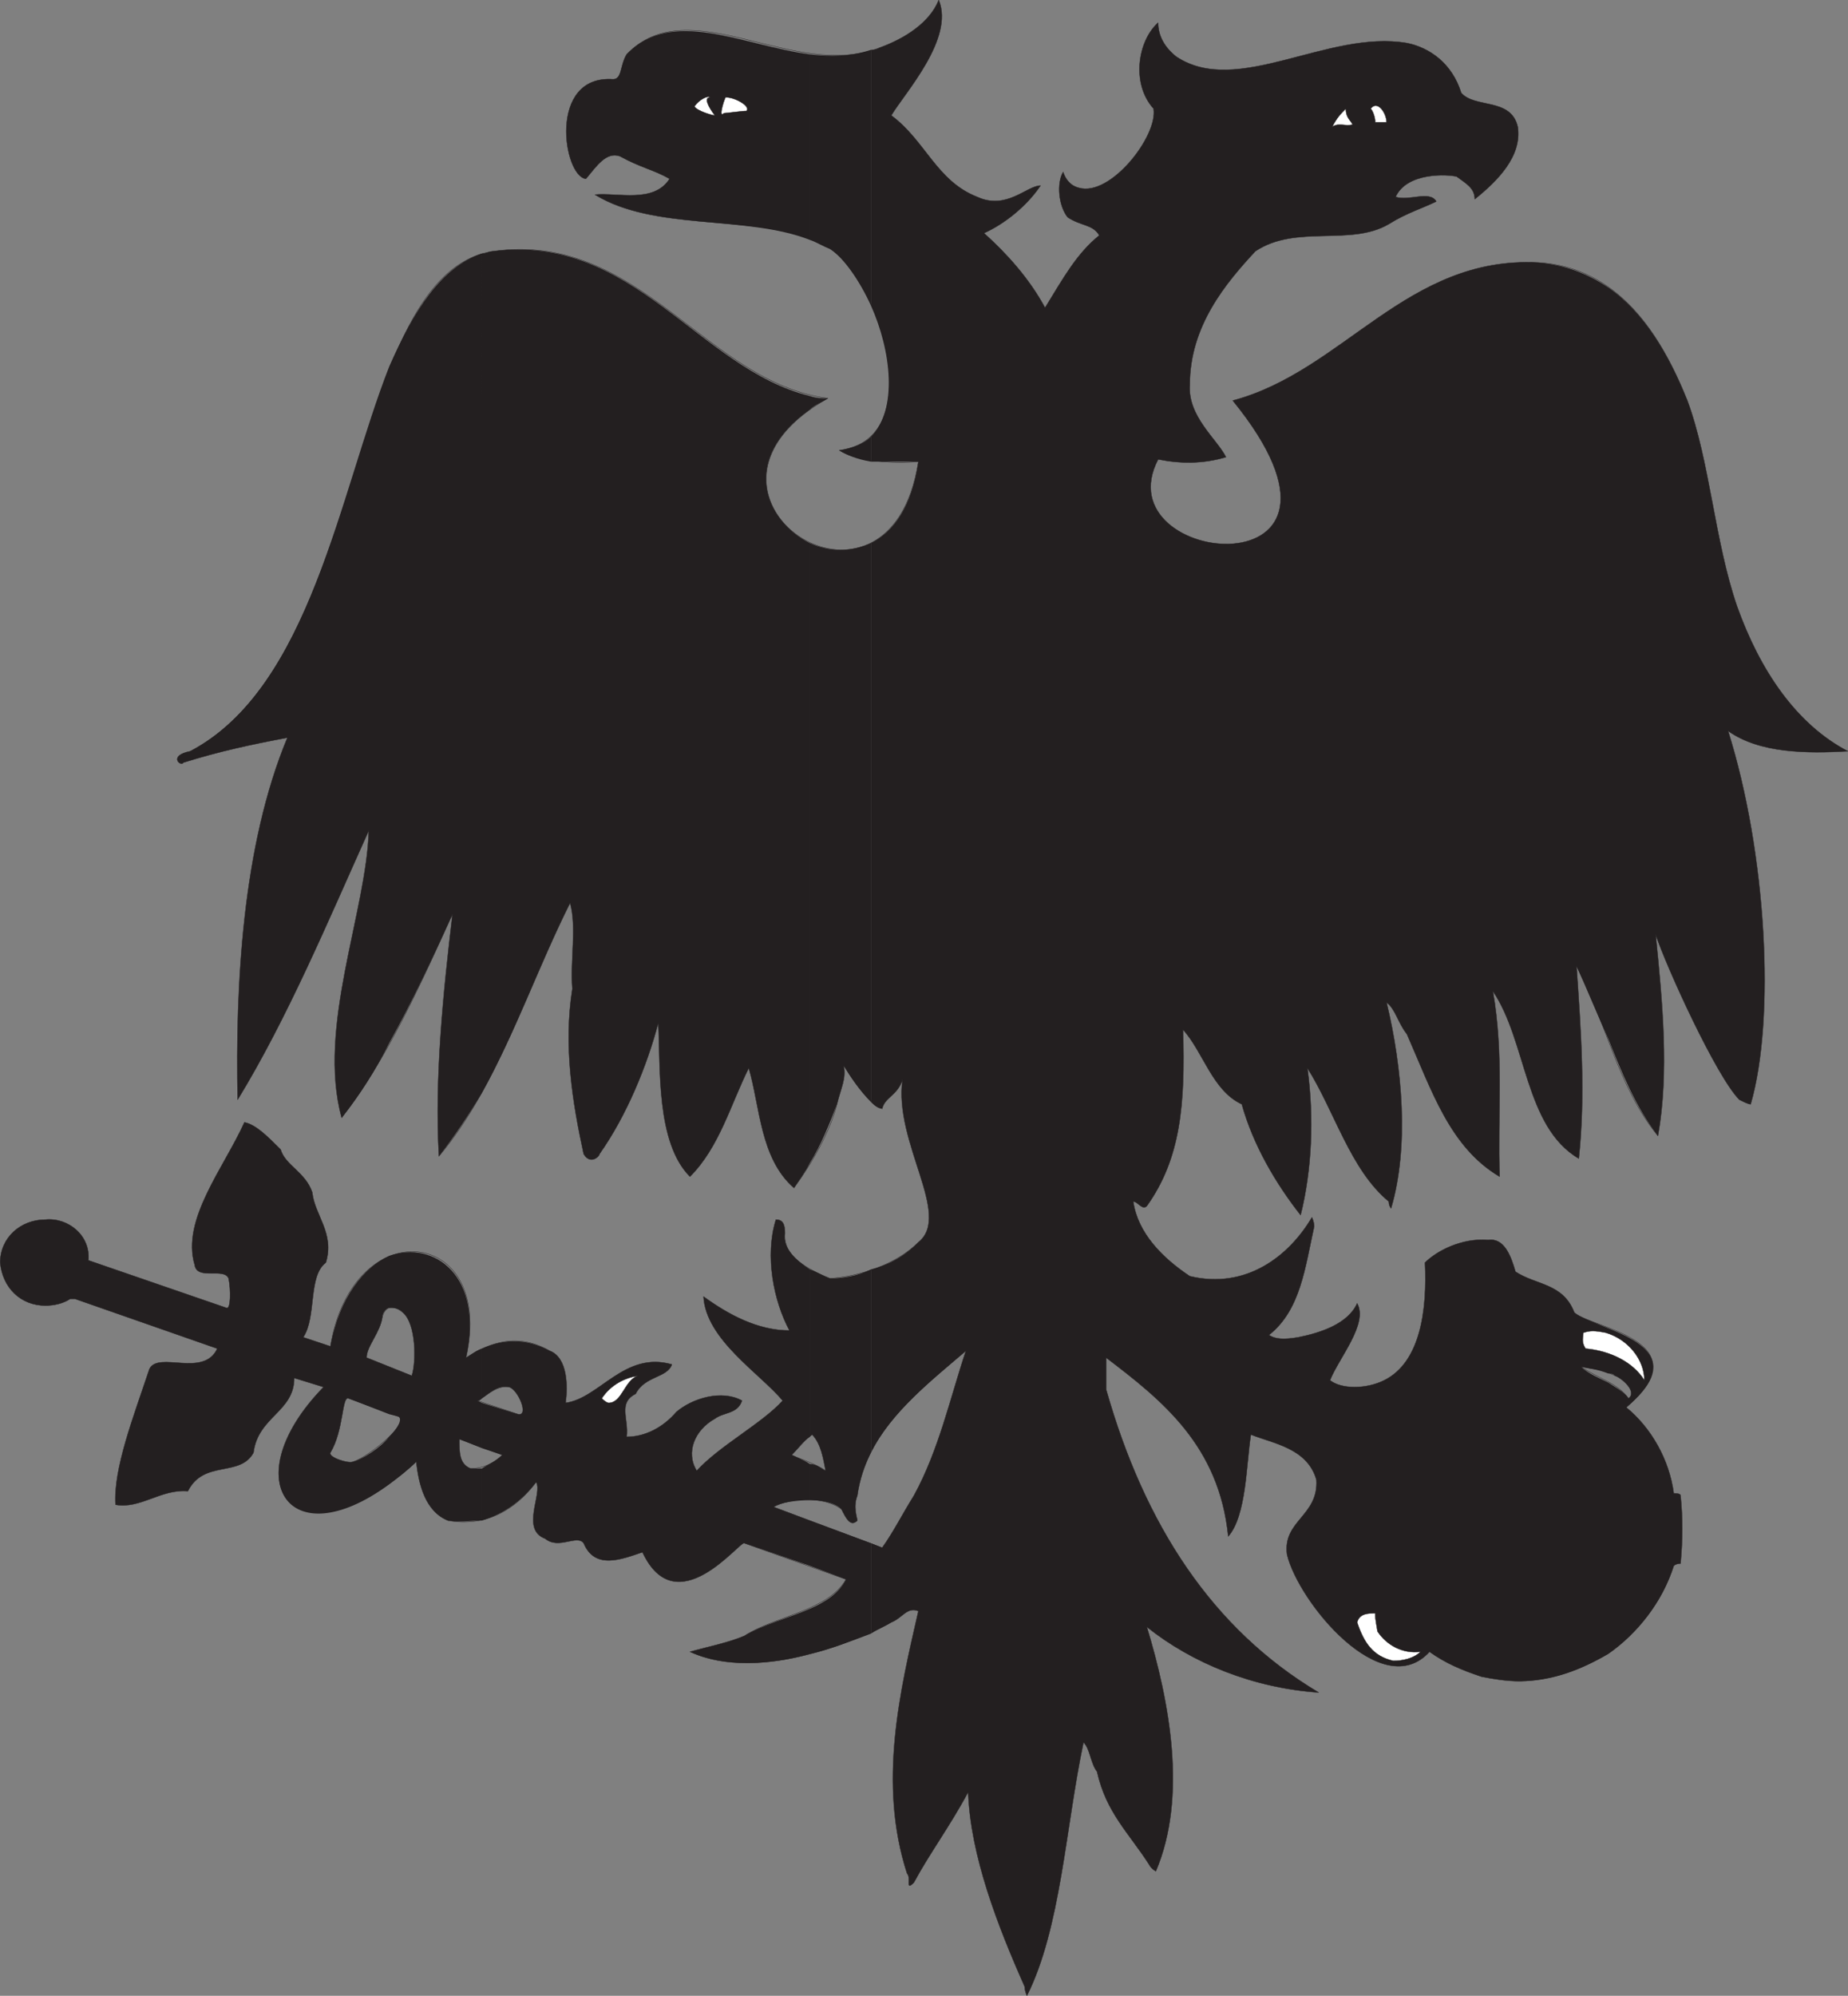
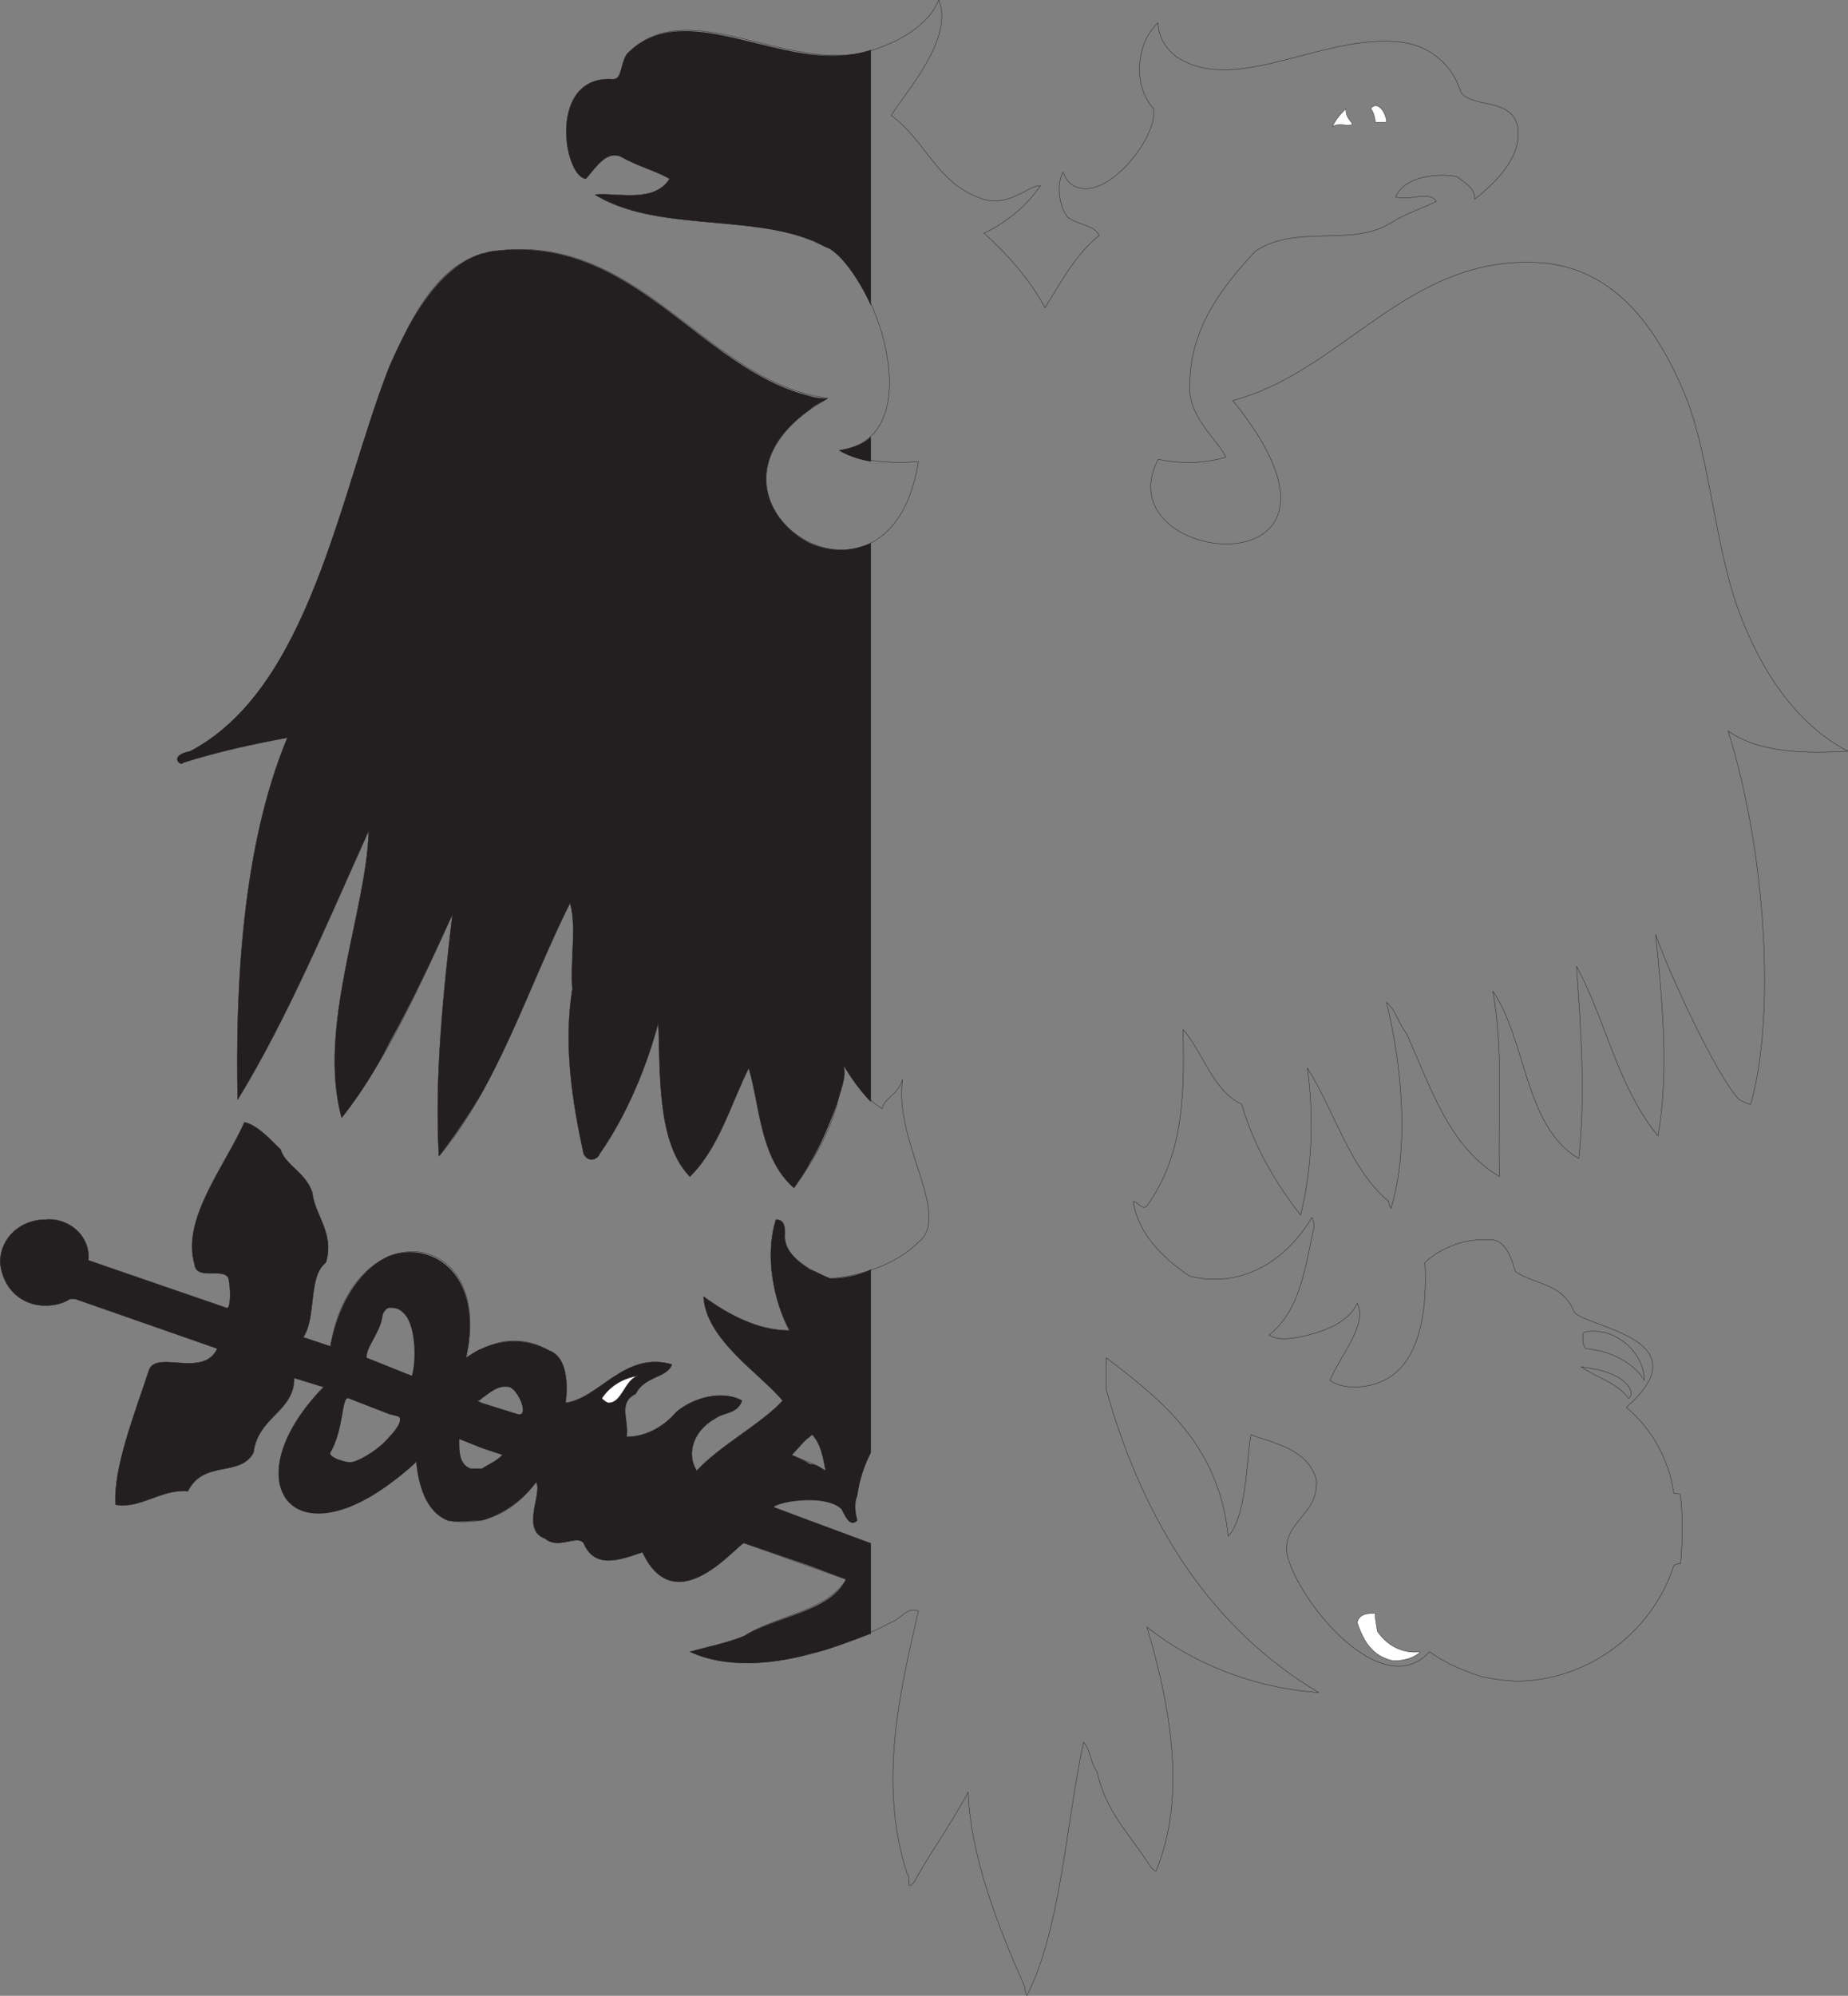
<svg xmlns="http://www.w3.org/2000/svg" width="612.838" height="661.55">
  <rect width="100%" height="100%" fill="#808080" stroke="none" />
-   <path fill="#231f20" fill-rule="evenodd" d="M533.31 458.273v90c9.75-6.75 18-17.25 21.75-29.25.75-.75 2.25-.75 2.25-.75.75-8.25.75-15 0-22.5 0-.75-1.5-.75-2.25-.75-1.5-11.25-7.5-21.75-15.75-28.5 18-15 5.25-21.75-6-26.25v15c.75 0 1.5 0 2.25.75 2.25.75 7.5 5.25 4.5 7.5-1.5-2.25-4.5-3.75-6.75-5.25m0-363v249c4.5 11.25 9 22.5 16.5 32.25 3.75-21 1.5-44.25-.75-66.75 3.75 11.25 20.25 47.25 27.75 54.75 1.5.75 3 1.5 3.75 1.5 8.25-28.5 5.25-83.25-7.5-123.75 10.5 7.5 26.25 7.5 39.75 6.75-17.25-9-29.25-27-36.75-48-7.5-21.75-9-48-16.5-68.25-6-15-14.25-29.25-26.25-37.5m0 249v-249c-6.75-4.5-14.25-7.5-23.25-8.25-43.5-2.25-64.5 36-101.25 45.75 52.5 64.5-43.5 55.5-24.75 19.5 7.5 1.5 15 1.5 22.5-.75-3-6-12.75-13.5-12-24 0-19.5 12-33.75 21.75-44.25 13.5-9 31.5-1.5 44.25-9 6-3.75 11.25-5.25 15.75-7.5-2.25-3.75-9 0-13.5-1.5 3.75-8.25 17.25-7.5 20.25-6.75 3 2.25 6 3.75 6 7.5 7.5-6 15.75-14.25 14.25-24-2.25-9.75-14.25-6-18.75-11.25-3-9.75-10.5-15-18-16.5-26.25-4.5-56.25 18-76.5 4.5-3.75-3-6-6.75-6-11.25-6.75 6-9 20.25-1.5 28.5 1.5 9-14.25 29.25-24.75 26.25-3-.75-4.5-3-5.25-5.25-2.25 3.75-1.5 11.25 1.5 15 4.5 3 8.25 2.25 10.5 6-7.5 6-12 14.25-18 24-5.25-9.75-12.75-18-20.25-24.75 6.75-3 14.25-9 18.75-15.75-4.5 0-11.25 8.25-21 3.75-13.5-5.25-17.25-18.75-28.5-27 4.5-7.5 21-25.5 15.75-38.25-3 7.5-11.25 12.75-19.5 15.75-1.5.75-2.25.75-3 .75v84.75c6.75 15 9 34.5 0 43.5v8.25h15.75c-2.25 15-8.25 23.25-15.75 27v185.25c.75.75 2.25 2.25 3.75 2.25.75-3.75 5.25-4.5 6.75-9.75-3 21 16.5 45 5.25 54-4.5 4.5-9.75 7.5-15.75 9v60.75c6.75-13.5 20.25-24 31.5-33.75-5.25 15.75-9 33-17.25 48-3.75 6-6.75 12-10.5 17.25l-3.75-1.5v30c2.25-1.5 4.5-2.25 6.75-3.75 3.75-1.5 5.25-5.25 9-3.75-6 26.25-13.5 57-3.75 87 1.5 1.5-.75 6 2.25 3 5.25-9.75 12-18.75 18-30 .75 21 9.75 44.25 18.75 64.5 0 1.5.75 3 .75 3 11.25-22.5 12.75-55.5 18.75-84 2.25 2.25 2.25 6.75 4.5 9.75 3 13.5 10.5 20.25 17.25 30.75.75 1.5 2.25 2.25 2.25 2.25 10.5-24.75 4.5-56.25-3-81 15 12 35.25 20.25 57 21.75-35.25-21-57.75-55.5-70.5-100.5v-10.5c18.75 14.25 37.5 29.25 40.5 59.25 6-6.75 6-24 7.5-33.75 7.5 3 18.75 4.5 21.75 15 .75 12-11.25 13.5-9.75 24.75 3.75 15.75 31.5 49.5 47.25 32.25 5.25 3.75 10.5 6 17.25 8.25 3.75.75 8.25 1.5 12.75 1.5 10.5 0 20.25-3.75 29.25-9v-90c-3-1.5-6.75-3-9-5.25 3 .75 5.25.75 9 2.25v-15c-5.25-2.25-9.75-3.75-11.25-5.25-3.75-9.75-12.75-9-19.5-13.5-1.5-5.25-3.75-11.25-9-10.5-9-.75-17.25 3.75-21 7.5.75 15.75-1.5 33-13.5 39-6 3-14.25 3-18 0 3-7.5 12.75-18.75 9-25.5-3 6.75-12 9.75-19.5 11.25-4.5.75-7.5.75-9.75-.75 10.5-8.25 12-22.5 15-36 0-1.5-.75-3-.75-3-7.5 12.75-21.75 24-40.5 19.5-9-6-17.25-14.25-18.75-24.75 1.5 0 3 3 4.5 1.5 11.25-15.75 12.75-33.75 12-58.5 6.75 7.5 9.75 20.25 19.5 24.75 3.75 13.5 11.25 26.25 19.5 36.75 3.75-15 4.5-32.25 2.25-48.75 9 14.25 14.25 33.75 27 44.25 0 1.5.75 2.25.75 2.25 6-20.25 3.75-46.5-1.5-68.25 3 2.25 3.75 6.75 6.75 10.5 8.25 18.75 14.25 37.5 30.75 47.25-.75-20.25 1.5-40.5-2.25-61.5 11.25 16.5 10.5 45 28.5 55.5 2.25-21 .75-42-.75-63.75 3.75 8.25 6.75 15.75 10.5 24" />
  <path fill="#231f20" fill-rule="evenodd" d="M288.81 101.273v-84.75c-6.75 2.25-13.5 2.25-20.25 1.5v61.5c2.25.75 4.5 2.25 6.75 3 4.5 3 9.75 10.5 13.5 18.75m0 51.75v-8.25c-2.25 2.25-6 3.75-10.5 4.5 2.25 1.5 6 3 10.5 3.75m0 212.25v-185.25c-6.75 3-13.5 3-20.25 0v205.5c3.75-6 6.75-13.5 9-19.5 1.5-6 3-8.25 2.25-12.75 2.25 3.75 5.25 8.25 9 12m0 116.25v-60.75c-4.5 2.25-9.75 3-13.5 3-2.25-.75-4.5-2.25-6.75-3v55.5l.75-.75c3 3 3.75 8.25 4.5 12-1.5-.75-3-2.25-5.25-2.25v12c3.75 0 8.25.75 10.5 3 1.5 3 3 6 5.25 3.75 0-.75-1.5-4.5 0-8.25.75-5.25 2.25-9.75 4.5-14.25m0 60v-30l-20.25-7.5v15l12 4.5c-2.25 4.5-6.75 7.5-12 9.75v15c6.75-1.5 14.25-4.5 20.25-6.75m-20.25-410.25v4.5c1.5-1.5 3.75-2.25 6-3.75-2.25 0-3.75 0-6-.75m0-51.75v-61.5c-22.5-3-45.75-15.75-60.75 0-2.25 3.75-1.5 8.25-4.5 8.25-21.75-1.5-16.5 32.25-9 33 3.75-4.5 6.75-9 11.25-7.5 6.75 3.75 11.25 4.5 16.5 7.5-5.25 8.25-17.25 4.5-24.75 5.25 19.5 12 50.25 6.75 71.25 15m0 56.25v-4.5c-36.75-9-58.5-54-105-48-1.5 0-2.25.75-3.75.75v278.25c11.25-20.25 18.75-42 29.25-63 2.25 8.25 0 18.75.75 28.5-3 18.75 0 37.5 3.75 54.75 2.25 3.75 5.25.75 5.25 0 9-12.75 15.75-29.25 19.5-43.5.75 15-.75 39.75 10.5 51 9.75-9.75 13.5-24 19.5-36 3.75 12.75 3.75 30 15 39.75 1.5-2.25 3.75-5.25 5.25-8.25v-205.5c-15-7.5-23.25-27.75 0-44.25m0 340.5v-55.5c-4.5-3-9-6.75-8.25-12 0-3-.75-4.5-3-4.5-3.75 12-.75 27 4.5 36.75-10.5 0-20.25-5.25-28.5-11.25.75 14.25 18.75 25.5 26.25 34.5-6.75 7.5-21 15-28.5 23.25-3.75-6-.75-13.5 6-17.25 3-2.25 7.5-1.5 9-6-6.75-3.75-16.5-.75-21.75 3.75-4.5 5.25-10.5 8.25-16.5 8.25.75-6-3-11.25 3-14.25 3-6 10.5-5.25 12-9.75-15.75-4.5-24 11.25-35.25 12.75.75-5.25.75-15-5.25-17.25-8.25-4.5-15.75-3.75-22.5-.75v16.5c2.25-1.5 5.25-4.5 9-3.75 3 .75 6.75 9.75 3 9l-12-3.75v15l6.75 2.25c-2.25 2.25-4.5 3-6.75 4.5v17.25c7.5-2.25 13.5-6.75 18-12.75 2.25 3.75-5.25 15.75 3 18.75 4.5 3.75 10.5-1.5 12.75 1.5 3.75 9 12.75 5.25 19.5 3 11.25 24 32.25-3.75 33.75-3l21.75 7.5v-15l-12-4.5c2.25-1.5 7.5-2.25 12-2.25v-12c-2.25-1.5-4.5-2.25-6-3 2.25-2.25 3.75-4.5 6-6m0 72v-15c-6.75 3-15.75 5.25-21.75 9-5.25 2.25-12.75 3.75-18 5.25 11.25 5.25 26.25 4.5 39.75.75m-108.75-186V84.023c-13.5 4.5-22.5 18.75-30.75 37.5v224.25c7.5-13.5 14.25-27.75 21-42.75-3 25.5-6 54-4.5 80.25 5.25-6.75 9.75-13.5 14.25-21m0 101.25v-16.5c-2.25.75-3.75 2.25-5.25 3 6-27-10.5-39-25.5-33.75v17.25c1.5 0 3 0 4.5 1.5 4.5 3.75 4.5 16.5 3 21l-7.5-3v15.75l3 .75c1.5.75 0 3.75-3 6.75v15.75c3-2.25 6-4.5 9-7.5.75 7.5 3 16.5 10.5 19.5 3.75.75 7.5 0 11.25 0v-17.25h-3.75c-3.75-1.5-3.75-5.25-3.75-9.75l7.5 3v-15l-1.5-.75c.75 0 .75 0 1.5-.75m-30.75-117.75v-224.25c-16.5 42-26.25 106.5-66 127.5-7.5 1.5-3 5.25-2.25 3.75 12-3.75 22.5-6 34.5-8.25-15 36-17.25 82.5-16.5 120 16.5-27 30-59.25 43.5-89.25-.75 27-17.25 65.25-9 95.25 6-7.5 11.25-15.75 15.75-24.75m0 87.75v-17.25c-8.25 3.75-16.5 13.5-19.5 30l-9-3c4.5-6.75 1.5-20.25 7.5-24.75 3-9.75-3.75-15.75-4.5-23.25-2.25-6.75-9-9-10.5-14.25-4.5-4.5-8.25-8.25-12-9-6.75 15-21 32.25-16.5 47.25.75 5.25 9.75.75 11.25 4.5.75 3.75.75 10.5-.75 9.75l-45.75-15.75c.75-8.25-6.75-14.25-14.25-13.5-8.25 0-15 6-15 14.25.75 8.25 6.75 14.25 15 14.25 3 0 6-.75 8.25-2.25h1.5l47.25 16.5c-4.5 9.75-19.5.75-22.5 6.75-5.25 15.75-12 33-11.25 45 8.25 1.5 15-5.25 24-4.5 5.25-10.5 17.25-4.5 21.75-12.75 1.5-12 13.5-13.5 13.5-24.75l9.75 3c-29.25 30-12 57 21.75 32.25v-15.75c-3 3.75-9 7.5-12 8.25-1.5.75-8.25-1.5-7.5-3 4.5-7.5 3.75-18.75 6-18l13.5 5.25v-15.75l-7.5-3c0-3.75 4.5-8.25 5.25-13.5 0-1.5 1.5-3 2.25-3" />
  <path fill="none" stroke="#231f20" stroke-linecap="round" stroke-linejoin="round" stroke-miterlimit="10" stroke-width=".12" d="M539.31 466.523c25.5-22.5-12-26.25-17.25-31.5-3.75-9.75-12.75-9-19.5-13.5-1.5-5.25-3.75-11.25-9-10.5-9-.75-17.25 3.75-21 7.5.75 15.75-1.5 33-13.5 39-6 3-14.25 3-18 0 3-7.5 12.75-18.75 9-25.5-3 6.75-12 9.75-19.5 11.25-4.5.75-7.5.75-9.75-.75 10.5-8.25 12-22.5 15-36 0-1.5-.75-3-.75-3-7.5 12.75-21.75 24-40.5 19.5-9-6-17.25-14.25-18.75-24.75 1.5 0 3 3 4.5 1.5 11.25-15.75 12.75-33.75 12-58.5 6.75 7.5 9.75 20.25 19.5 24.75 3.75 13.5 11.25 26.25 19.5 36.75 3.75-15 4.5-32.25 2.25-48.75 9 14.25 14.25 33.75 27 44.25 0 1.5.75 2.25.75 2.25 6-20.25 3.75-46.5-1.5-68.25 3 2.25 3.75 6.75 6.75 10.5 8.25 18.75 14.25 37.5 30.75 47.25-.75-20.25 1.5-40.5-2.25-61.5 11.25 16.5 10.5 45 28.5 55.5 2.25-21 .75-42-.75-63.75 9.75 18 13.5 39.75 27 56.25 3.75-21 1.5-44.25-.75-66.75 3.75 11.25 20.25 47.25 27.75 54.75 1.5.75 3 1.5 3.75 1.5 8.25-28.5 5.25-83.25-7.5-123.75 10.5 7.5 26.25 7.5 39.75 6.75-17.25-9-29.25-27-36.75-48-7.5-21.75-9-48-16.5-68.25-9-22.5-23.25-44.25-49.5-45.75-43.5-2.25-64.5 36-101.25 45.75 52.5 64.5-43.5 55.5-24.75 19.5 7.5 1.5 15 1.5 22.5-.75-3-6-12.75-13.5-12-24 0-19.5 12-33.75 21.75-44.25 13.5-9 31.5-1.5 44.25-9 6-3.75 11.25-5.25 15.75-7.5-2.25-3.75-9 0-13.5-1.5 3.75-8.25 17.25-7.5 20.25-6.75 3 2.25 6 3.75 6 7.5 7.5-6 15.75-14.25 14.25-24-2.25-9.75-14.25-6-18.75-11.25-3-9.75-10.5-15-18-16.5-26.25-4.5-56.25 18-76.5 4.5-3.75-3-6-6.75-6-11.25-6.75 6-9 20.25-1.5 28.5 1.5 9-14.25 29.25-24.75 26.25-3-.75-4.5-3-5.25-5.25-2.25 3.75-1.5 11.25 1.5 15 4.5 3 8.25 2.25 10.5 6-7.5 6-12 14.25-18 24-5.25-9.75-12.75-18-20.25-24.75 6.75-3 14.25-9 18.75-15.75-4.5 0-11.25 8.25-21 3.75-13.5-5.25-17.25-18.75-28.5-27 4.5-7.5 21-25.5 15.75-38.25-3 7.5-11.25 12.75-19.5 15.75-28.5 11.25-63-19.5-84 2.25-2.25 3.75-1.5 8.25-4.5 8.25-21.75-1.5-16.5 32.25-9 33 3.75-4.5 6.75-9 11.25-7.5 6.75 3.75 11.25 4.5 16.5 7.5-5.25 8.25-17.25 4.5-24.75 5.25 21.75 13.5 58.5 5.25 78 18 16.5 10.5 33 63 3 66.75 6 3.75 18 4.5 26.25 3.75-9.75 62.25-86.25 10.5-30-21-40.5-5.25-62.25-55.5-111-48.75-48.75 7.5-41.25 135-100.5 165.75-7.5 1.5-3 5.25-2.25 3.75 12-3.75 22.5-6 34.5-8.25-15 36-17.25 82.5-16.5 120 16.5-27 30-59.25 43.5-89.25-.75 27-17.25 65.25-9 95.25 15-19.5 25.5-42.75 36.75-67.5-3 25.5-6 54-4.5 80.25 19.5-23.25 29.25-55.5 43.5-84 2.25 8.25 0 18.75.75 28.5-3 18.75 0 37.5 3.75 54.75 2.25 3.75 5.25.75 5.25 0 9-12.75 15.75-29.25 19.5-43.5.75 15-.75 39.75 10.5 51 9.75-9.75 13.5-24 19.5-36 3.75 12.75 3.75 30 15 39.75 6-8.25 12-18.75 14.25-27.75 1.5-6 3-8.25 2.25-12.75 3 4.5 6.75 10.5 12.75 14.25.75-3.75 5.25-4.5 6.75-9.75-3 21 16.5 45 5.25 54-7.5 7.5-19.5 11.25-29.25 12-7.5-3-15.75-7.5-15-15 0-3-.75-4.5-3-4.5-3.75 12-.75 27 4.5 36.75-10.5 0-20.25-5.25-28.5-11.25.75 14.25 18.75 25.5 26.25 34.5-6.75 7.5-21 15-28.5 23.25-3.75-6-.75-13.5 6-17.25 3-2.25 7.5-1.5 9-6-6.75-3.75-16.5-.75-21.75 3.75-4.5 5.25-10.5 8.25-16.5 8.25.75-6-3-11.25 3-14.25 3-6 10.5-5.25 12-9.75-15.75-4.5-24 11.25-35.25 12.75.75-5.25.75-15-5.25-17.25-10.5-6-19.5-3-27.75 2.25 9.75-43.5-37.5-48.75-45-3.75l-9-3c4.5-6.75 1.5-20.25 7.5-24.75 3-9.75-3.75-15.75-4.5-23.25-2.25-6.75-9-9-10.5-14.25-4.5-4.5-8.25-8.25-12-9-6.75 15-21 32.25-16.5 47.25.75 5.25 9.75.75 11.25 4.5.75 3.75.75 10.5-.75 9.75l-45.75-15.75c.75-8.25-6.75-14.25-14.25-13.5-8.25 0-15 6-15 14.25.75 8.25 6.75 14.25 15 14.25 3 0 6-.75 8.25-2.25h1.5l47.25 16.5c-4.5 9.75-19.5.75-22.5 6.75-5.25 15.75-12 33-11.25 45 8.25 1.5 15-5.25 24-4.5 5.25-10.5 17.25-4.5 21.75-12.75 1.5-12 13.5-13.5 13.5-24.75l9.75 3c-31.5 32.25-9 60.75 30.75 24.75.75 7.5 3 16.5 10.5 19.5 12.75 2.25 22.5-3.75 29.25-12.75 2.25 3.75-5.25 15.75 3 18.75 4.5 3.75 10.5-1.5 12.75 1.5 3.75 9 12.75 5.25 19.5 3 11.25 24 32.25-3.75 33.75-3l33.75 12c-6 10.5-23.25 12-33.75 18.75-5.25 2.25-12.75 3.75-18 5.25 19.5 9 48 0 66.75-9.75 3.75-1.5 5.25-5.25 9-3.75-6 26.25-13.5 57-3.75 87 1.5 1.5-.75 6 2.25 3 5.25-9.75 12-18.75 18-30 .75 21 9.75 44.25 18.75 64.5 0 1.5.75 3 .75 3 11.25-22.5 12.75-55.5 18.75-84 2.25 2.25 2.25 6.75 4.5 9.75 3 13.5 10.5 20.25 17.25 30.75.75 1.5 2.25 2.25 2.25 2.25 10.5-24.75 4.5-56.25-3-81 15 12 35.25 20.25 57 21.75-35.25-21-57.75-55.5-70.5-100.5v-10.5c18.75 14.25 37.5 29.25 40.5 59.25 6-6.75 6-24 7.5-33.75 7.5 3 18.75 4.5 21.75 15 .75 12-11.25 13.5-9.75 24.75 3.75 15.75 31.5 49.5 47.25 32.25 5.25 3.75 10.5 6 17.25 8.25 3.75.75 8.25 1.5 12.75 1.5 24-.75 44.25-17.25 51-38.25.75-.75 2.25-.75 2.25-.75.75-8.25.75-15 0-22.5 0-.75-1.5-.75-2.25-.75-1.5-11.25-7.5-21.75-15.75-28.5zm0 0" />
-   <path fill="none" stroke="#231f20" stroke-linecap="round" stroke-linejoin="round" stroke-miterlimit="10" stroke-width=".12" d="M136.56 456.023c1.5-4.5 1.5-17.25-3-21-3.75-3-6-1.5-6.75 1.5-.75 5.25-5.25 9.75-5.25 13.5zm-19.5 28.5c5.25-1.5 19.5-13.5 15-15l-16.5-6c-2.25-.75-1.5 10.5-6 18-.75 1.5 6 3.75 7.5 3zm39 2.25c3.75 0 7.5-1.5 10.5-4.5l-14.25-5.25c0 4.5 0 8.25 3.75 9.75zm15.75-18c3.75.75 0-8.25-3-9-4.5-.75-8.25 3.75-10.5 4.5zm120.75 44.25c3.75-5.25 6.75-11.25 10.5-17.25 8.25-15 12-32.25 17.25-48-15 12.75-33 26.25-36 48-1.5 3.75 0 7.5 0 8.25-2.25 2.25-3.75-.75-5.25-3.75-6-4.5-17.25-3.75-22.5-.75zm0 0" />
  <path fill="none" stroke="#231f20" stroke-linecap="round" stroke-linejoin="round" stroke-miterlimit="10" stroke-width=".12" d="M273.81 487.523c-.75-3.75-1.5-9-4.5-12-2.25 1.5-4.5 4.5-6.75 6.75 3 1.5 8.25 3 11.25 5.25zm266.25-24c3-2.25-2.25-6.75-4.5-7.5-4.5-2.25-7.5-2.25-11.25-3 5.25 3.75 12 5.25 15.75 10.5zm0 0" />
  <path fill="#fff" fill-rule="evenodd" d="M201.81 465.023c4.5 0 5.25-7.5 9.75-9-4.5.75-9 3-12 7.5 1.5 1.5 2.25 1.5 2.25 1.5" />
  <path fill="none" stroke="#231f20" stroke-linecap="round" stroke-linejoin="round" stroke-miterlimit="10" stroke-width=".12" d="M201.81 465.023c4.5 0 5.25-7.5 9.75-9-4.5.75-9 3-12 7.5 1.5 1.5 2.25 1.5 2.25 1.5zm0 0" />
  <path fill="#fff" fill-rule="evenodd" d="M441.81 42.023c2.25-1.5 4.5 0 6.75-.75-.75-1.5-2.25-2.25-2.25-5.25-1.5 1.5-3 3-4.5 6" />
  <path fill="none" stroke="#231f20" stroke-linecap="round" stroke-linejoin="round" stroke-miterlimit="10" stroke-width=".12" d="M441.81 42.023c2.25-1.5 4.5 0 6.75-.75-.75-1.5-2.25-2.25-2.25-5.25-1.5 1.5-3 3-4.5 6zm0 0" />
  <path fill="#fff" fill-rule="evenodd" d="M456.06 40.523h3.75c0-3-3-7.5-5.25-4.5.75.75 1.5 3 1.5 4.5" />
  <path fill="none" stroke="#231f20" stroke-linecap="round" stroke-linejoin="round" stroke-miterlimit="10" stroke-width=".12" d="M456.06 40.523h3.75c0-3-3-7.5-5.25-4.5.75.75 1.5 3 1.5 4.5zm0 0" />
-   <path fill="#fff" fill-rule="evenodd" d="M240.06 37.523c.75 0 6-.75 7.5-.75 1.5-1.5-3.75-4.5-6.75-4.5 0-1.5-3 7.5-.75 5.25" />
  <path fill="none" stroke="#231f20" stroke-linecap="round" stroke-linejoin="round" stroke-miterlimit="10" stroke-width=".12" d="M240.06 37.523c.75 0 6-.75 7.5-.75 1.5-1.5-3.75-4.5-6.75-4.5 0-1.5-3 7.5-.75 5.25zm0 0" />
-   <path fill="#fff" fill-rule="evenodd" d="M237.06 38.273c-2.25-3-3.75-6-1.5-6-.75-.75-3.75.75-5.25 3 .75 1.5 6 3 6.75 3" />
  <path fill="none" stroke="#231f20" stroke-linecap="round" stroke-linejoin="round" stroke-miterlimit="10" stroke-width=".12" d="M237.06 38.273c-2.25-3-3.75-6-1.5-6-.75-.75-3.75.75-5.25 3 .75 1.5 6 3 6.75 3zm0 0" />
-   <path fill="#fff" fill-rule="evenodd" d="M545.31 457.523c0-6.75-5.25-13.5-12.75-15.75-3.75-.75-5.25-.75-7.5 0 0 1.5-.75 3 .75 5.25 8.25.75 15.75 4.5 19.5 10.5" />
  <path fill="none" stroke="#231f20" stroke-linecap="round" stroke-linejoin="round" stroke-miterlimit="10" stroke-width=".12" d="M545.31 457.523c0-6.75-5.25-13.5-12.75-15.75-3.75-.75-5.25-.75-7.5 0 0 1.5-.75 3 .75 5.25 8.25.75 15.75 4.5 19.5 10.5zm0 0" />
  <path fill="#fff" fill-rule="evenodd" d="M462.06 550.523c3 0 6.75-.75 9-3-6 .75-11.25-2.25-14.25-6.75-.75-4.5-.75-4.5-.75-6-2.25 0-5.25 0-6 3 2.25 6.75 5.25 11.25 12 12.75" />
  <path fill="none" stroke="#231f20" stroke-linecap="round" stroke-linejoin="round" stroke-miterlimit="10" stroke-width=".12" d="M462.06 550.523c3 0 6.75-.75 9-3-6 .75-11.25-2.25-14.25-6.75-.75-4.5-.75-4.5-.75-6-2.25 0-5.25 0-6 3 2.25 6.75 5.25 11.25 12 12.75zm0 0" />
</svg>